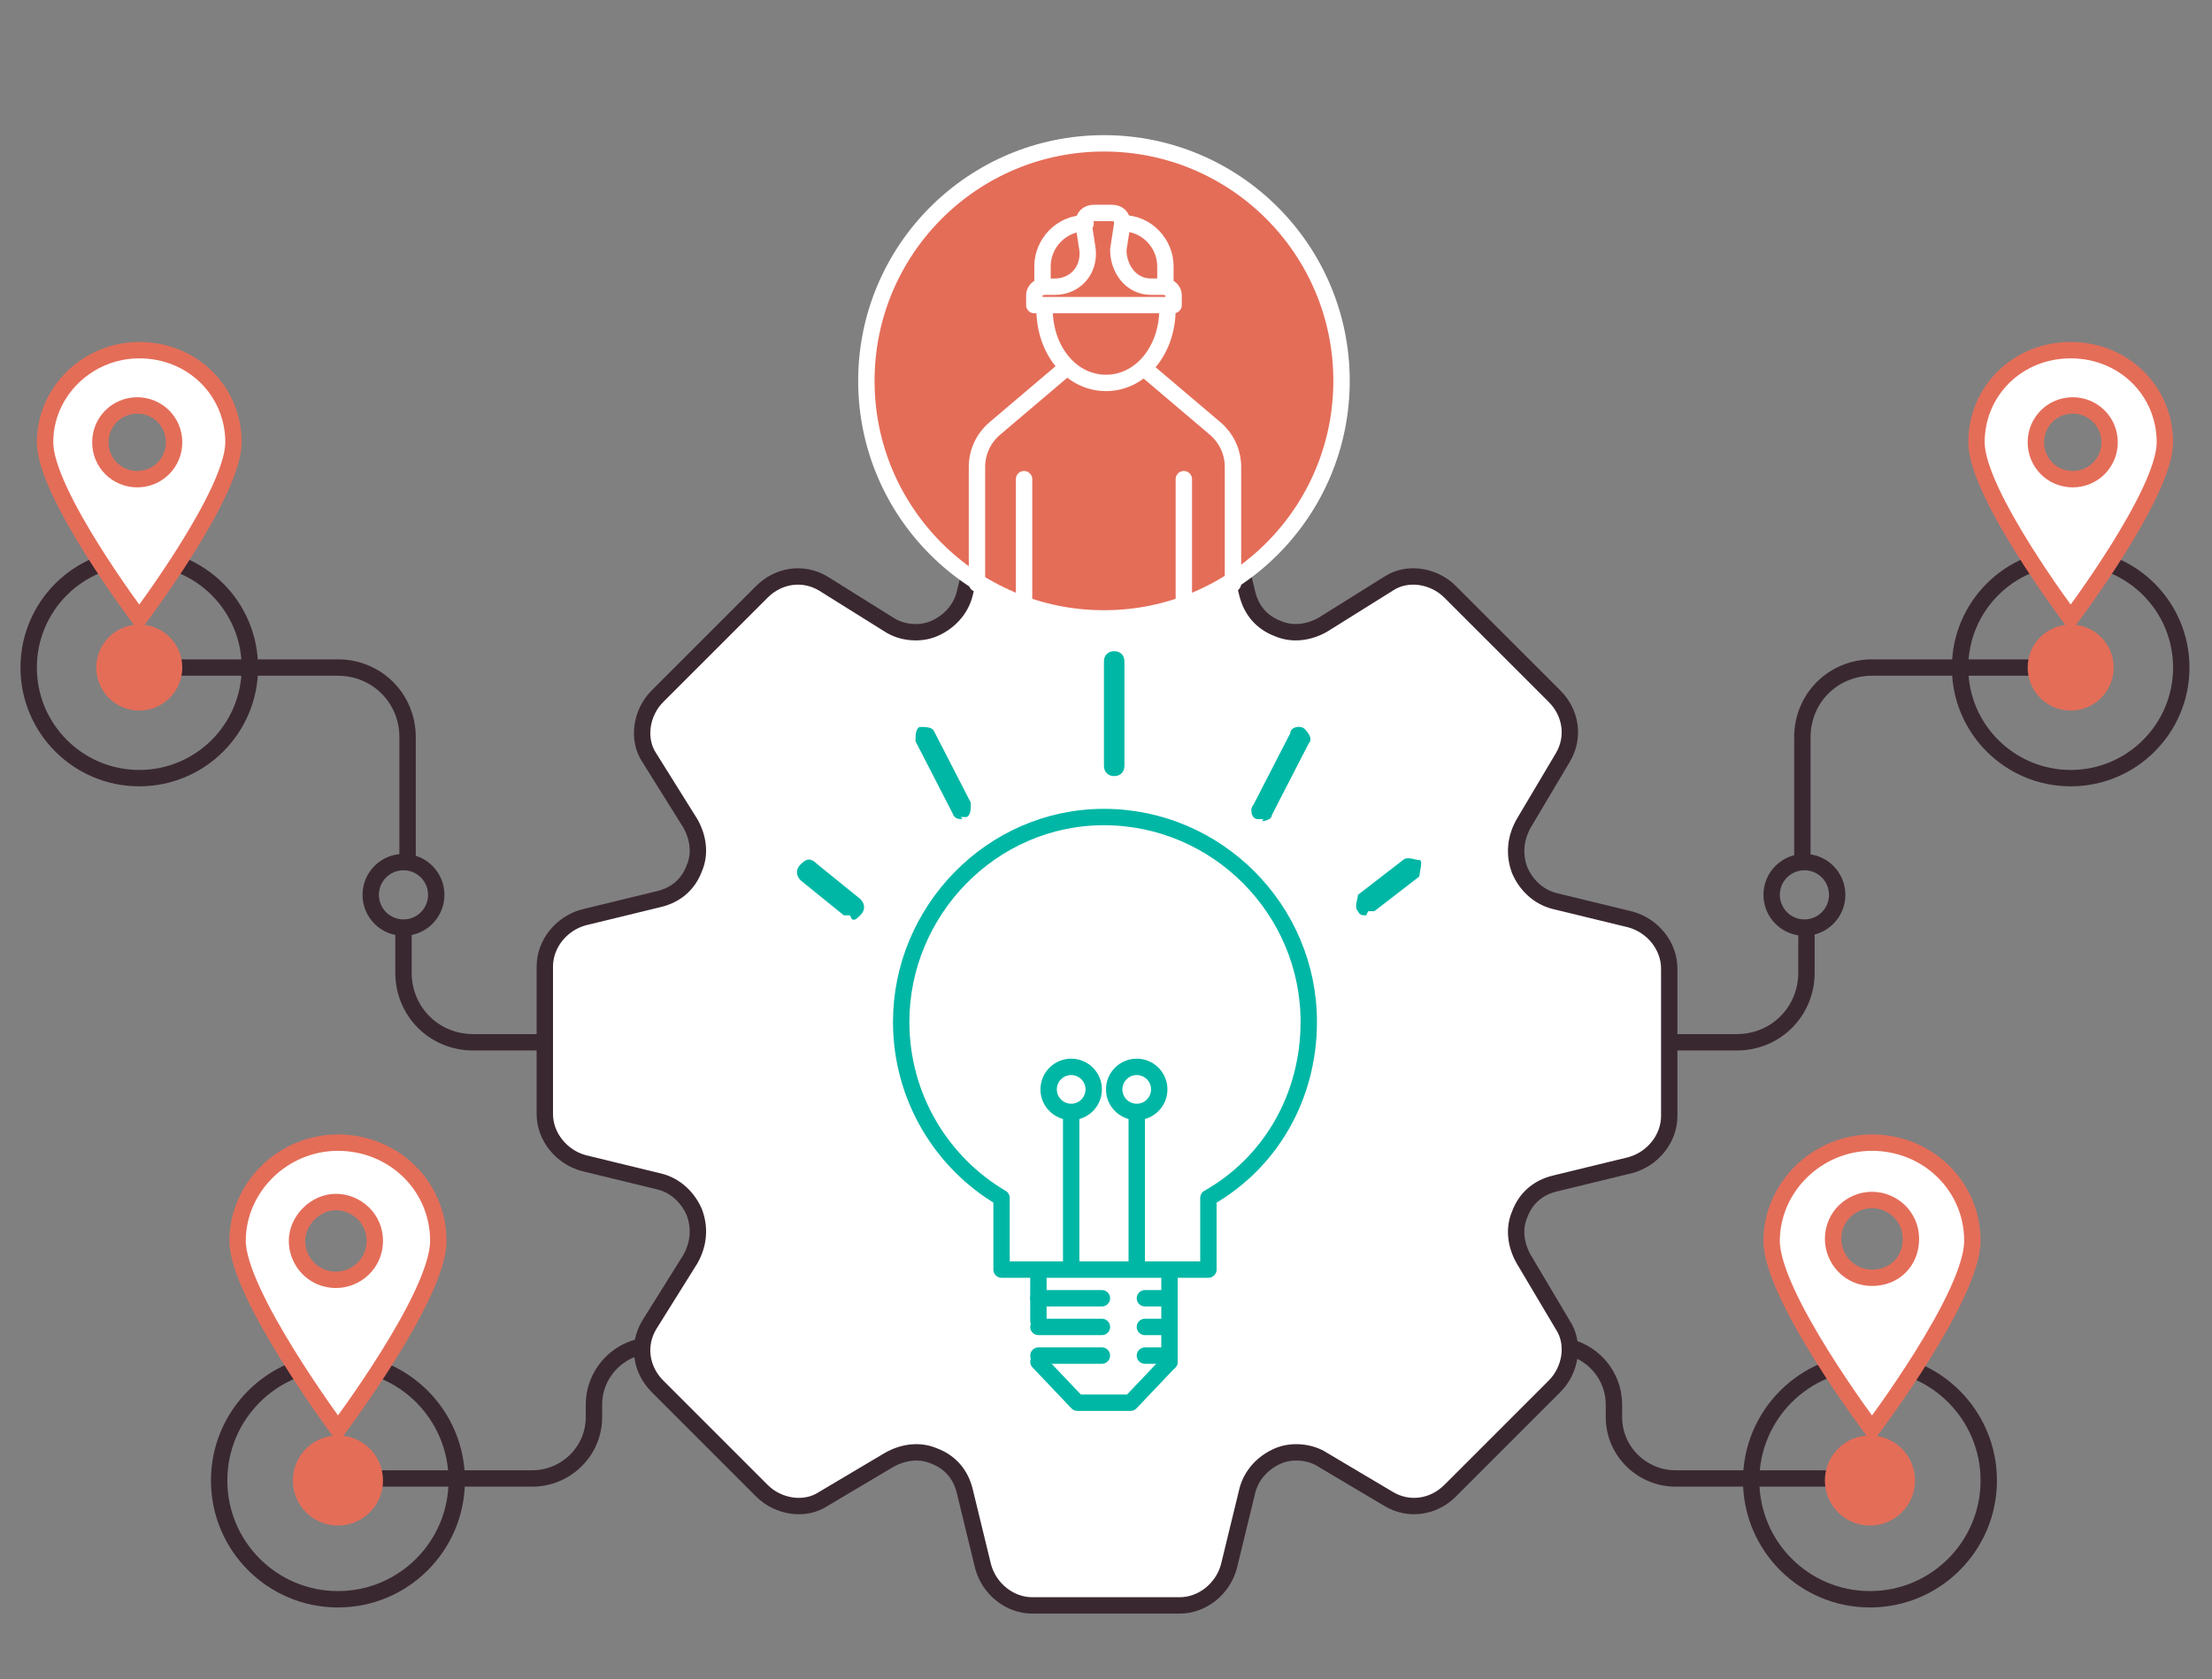
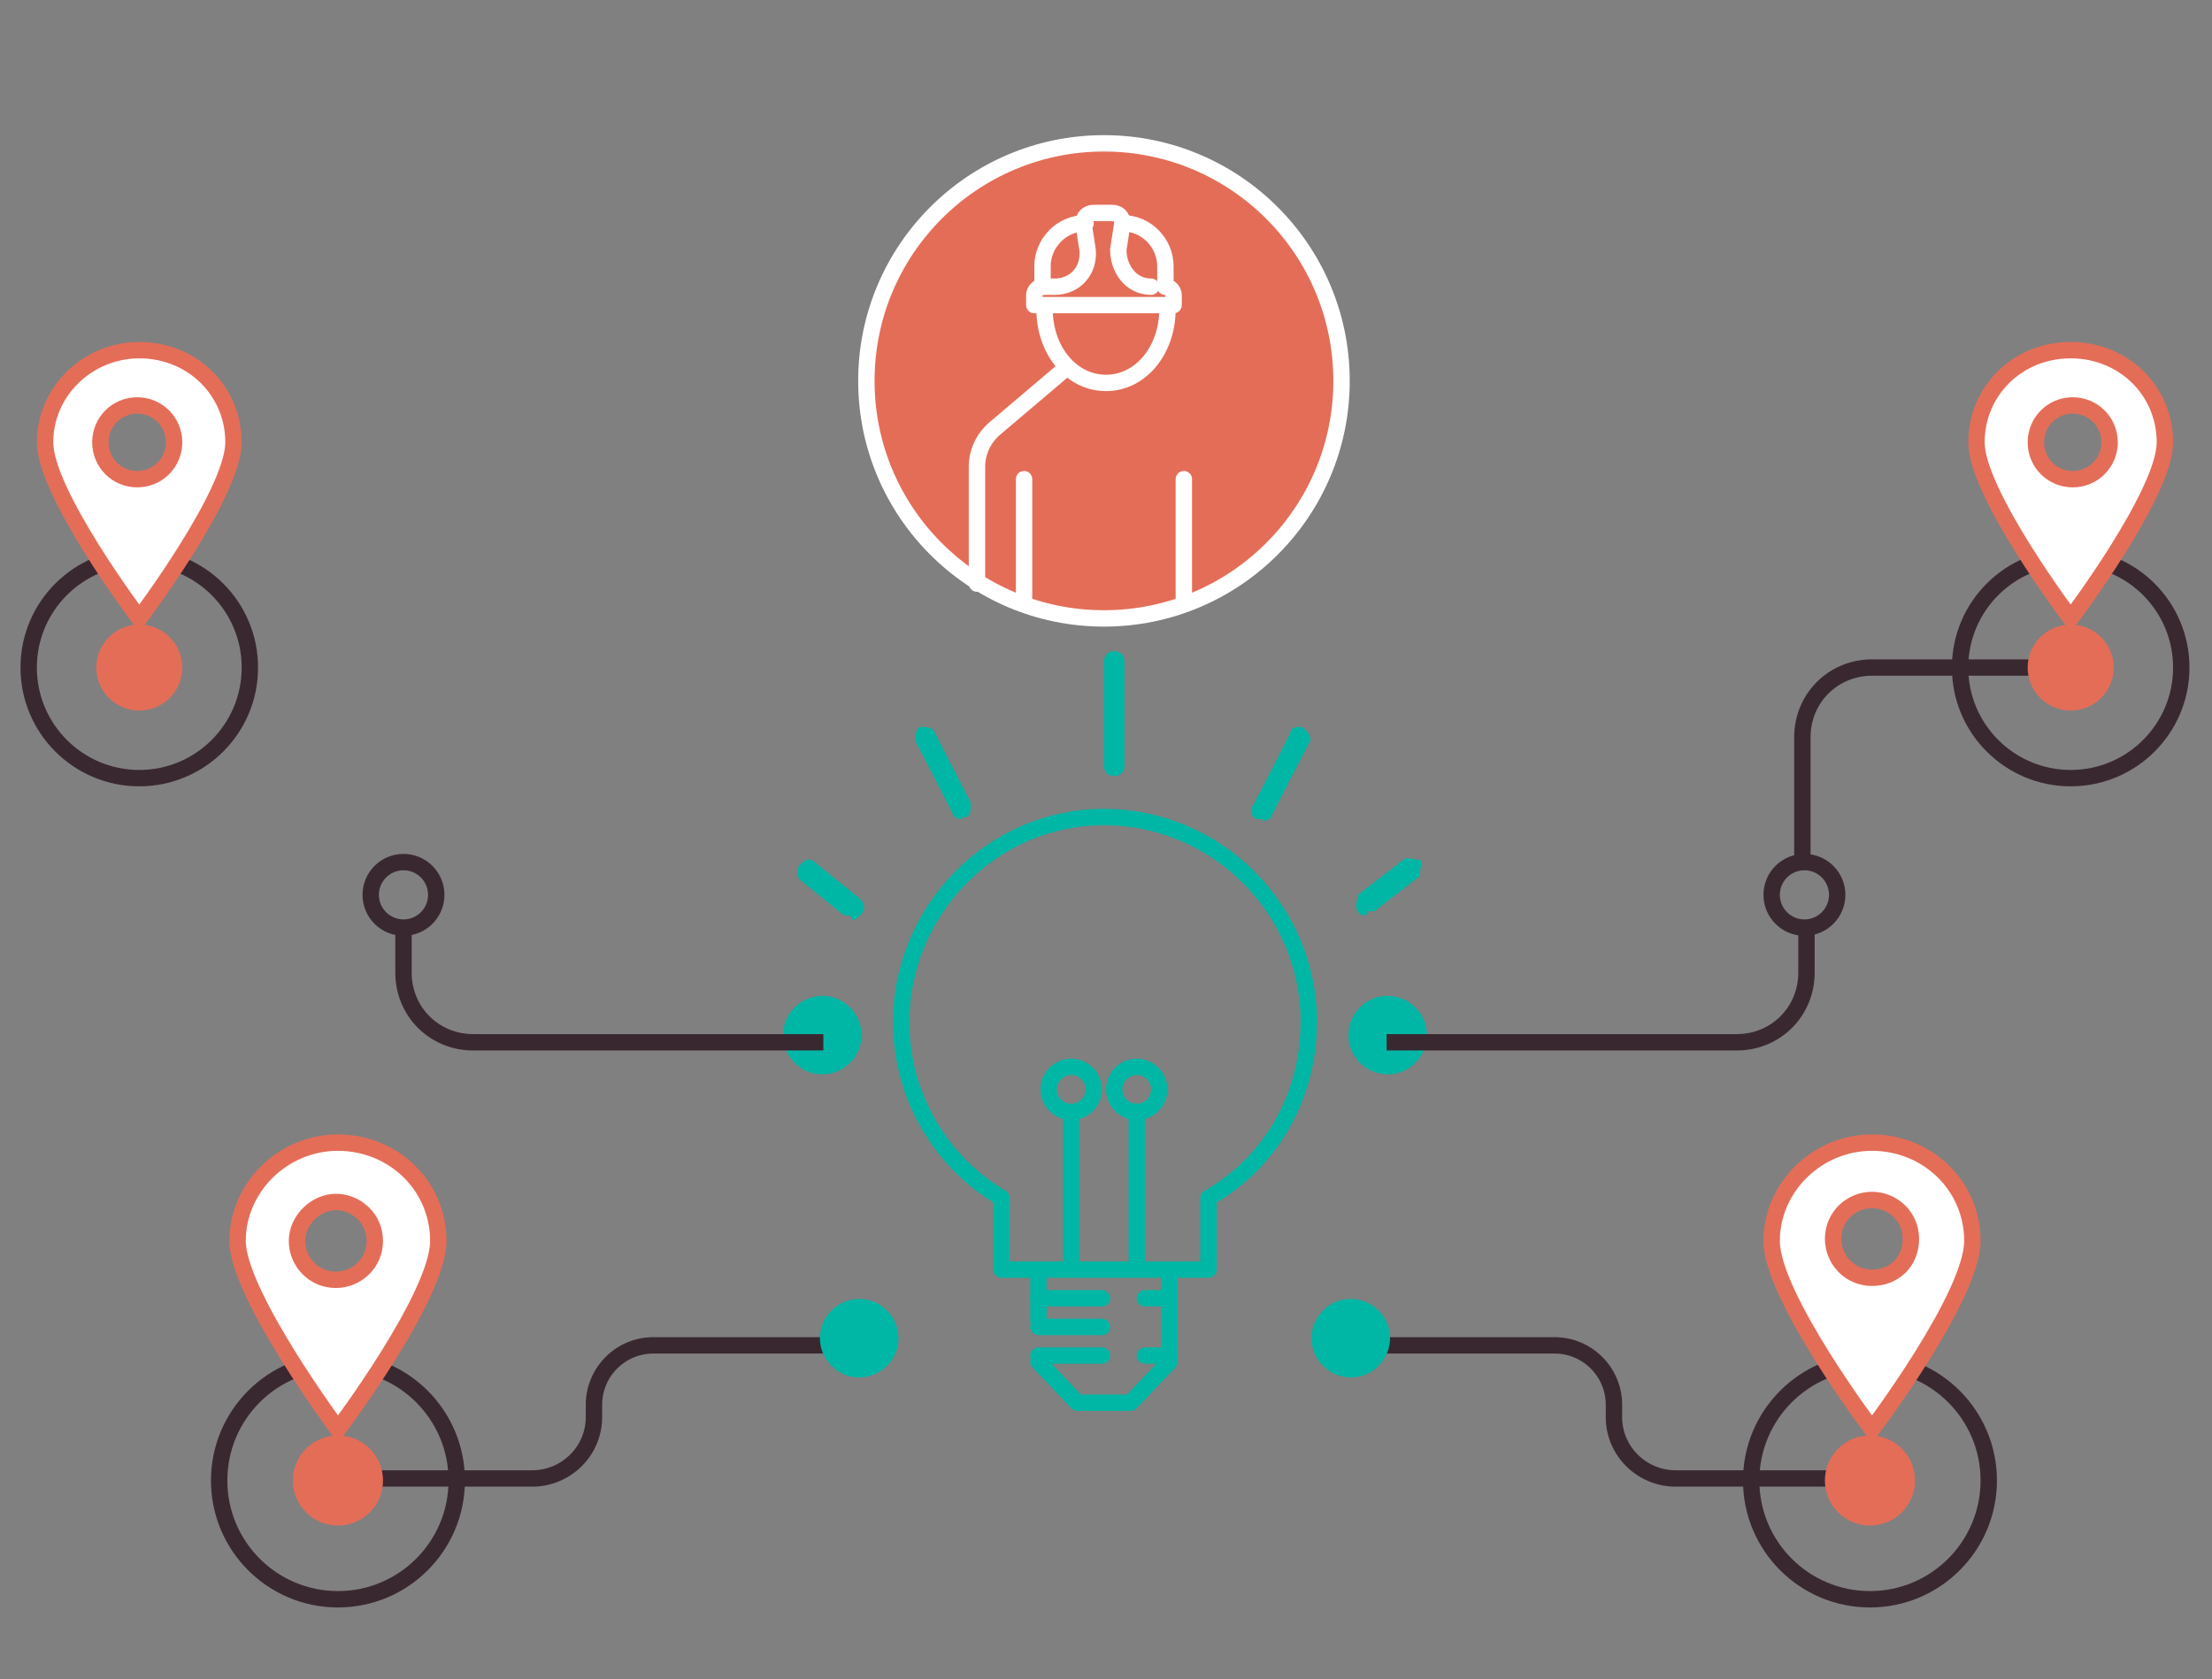
<svg xmlns="http://www.w3.org/2000/svg" id="Layer_1" version="1.1" viewBox="0 0 108 82">
  <rect x="0" y="0" width="108" height="82" fill="#808080" stroke="none" />
  <defs>
    <style>
      .st0, .st1, .st2, .st3, .st4, .st5, .st6, .st7 {
        stroke-width: .8px;
      }

      .st0, .st1, .st5, .st6, .st7 {
        stroke-linecap: round;
        stroke-linejoin: round;
      }

      .st0, .st8 {
        fill: #e46d58;
      }

      .st0, .st7 {
        stroke: #fff;
      }

      .st1, .st2, .st3, .st6 {
        stroke: #3a2831;
      }

      .st1, .st4 {
        fill: #fff;
      }

      .st2, .st3, .st5, .st6, .st7 {
        fill: none;
      }

      .st3, .st4 {
        stroke-miterlimit: 10;
      }

      .st4 {
        stroke: #e46d58;
      }

      .st5 {
        stroke: #00b7a5;
      }

      .st9 {
        fill: #00b7a5;
      }
    </style>
  </defs>
  <circle class="st6" cx="6.8" cy="32.6" r="5.4" />
  <path class="st4" d="M6.8,17.1c-2.5,0-4.6,2-4.6,4.5s4.6,8.6,4.6,8.6c0,0,4.6-6.1,4.6-8.6s-2-4.5-4.6-4.5ZM6.7,23.4c-1,0-1.8-.8-1.8-1.8s.8-1.8,1.8-1.8,1.8.8,1.8,1.8-.8,1.8-1.8,1.8Z" />
  <circle class="st6" cx="16.5" cy="72.3" r="5.8" />
  <path class="st4" d="M16.5,55.8c-2.7,0-4.9,2.2-4.9,4.8s4.9,9.2,4.9,9.2c0,0,4.9-6.5,4.9-9.2s-2.2-4.8-4.9-4.8ZM16.4,62.5c-1.1,0-1.9-.9-1.9-1.9s.9-1.9,1.9-1.9,1.9.8,1.9,1.9-.9,1.9-1.9,1.9Z" />
  <circle class="st2" cx="19.7" cy="43.7" r="1.6" />
  <path class="st9" d="M38.9,52c-.8-.7-.9-1.9-.2-2.7s1.9-.9,2.7-.2.9,1.9.2,2.7-1.9.9-2.7.2" />
-   <path class="st2" d="M6.7,32.6h9.8c1.9,0,3.4,1.5,3.4,3.4v6.1" />
  <path class="st2" d="M19.7,45.3v2.2c0,1.9,1.5,3.4,3.4,3.4h17.1" />
  <path class="st3" d="M42,65.7h-10.1c-1.6,0-2.9,1.3-2.9,2.9v.6c0,1.7-1.4,3-3,3h-9.5" />
  <path class="st9" d="M40.7,66.8c-.8-.7-.9-1.9-.2-2.7s1.9-.9,2.7-.2.9,1.9.2,2.7-1.9.9-2.7.2" />
  <circle class="st6" cx="101.1" cy="32.6" r="5.4" />
  <path class="st4" d="M96.5,21.6c0,2.5,4.6,8.6,4.6,8.6,0,0,4.6-6.1,4.6-8.6s-2-4.5-4.6-4.5-4.6,2-4.6,4.5ZM99.4,21.6c0-1,.8-1.8,1.8-1.8s1.8.8,1.8,1.8-.8,1.8-1.8,1.8-1.8-.8-1.8-1.8Z" />
  <circle class="st6" cx="91.3" cy="72.3" r="5.8" />
  <path class="st4" d="M86.5,60.6c0,2.7,4.9,9.2,4.9,9.2,0,0,4.9-6.5,4.9-9.2s-2.2-4.8-4.9-4.8-4.9,2.2-4.9,4.8ZM89.5,60.5c0-1.1.9-1.9,1.9-1.9s1.9.8,1.9,1.9-.8,1.9-1.9,1.9-1.9-.9-1.9-1.9Z" />
  <circle class="st2" cx="88.1" cy="43.7" r="1.6" />
  <path class="st9" d="M69,52c.8-.7.9-1.9.2-2.7s-1.9-.9-2.7-.2-.9,1.9-.2,2.7,1.9.9,2.7.2" />
  <path class="st2" d="M101.2,32.6h-9.8c-1.9,0-3.4,1.5-3.4,3.4v6.1" />
  <path class="st2" d="M88.2,45.3v2.2c0,1.9-1.5,3.4-3.4,3.4h-17.1" />
  <path class="st3" d="M65.8,65.7h10.1c1.6,0,2.9,1.3,2.9,2.9v.6c0,1.7,1.4,3,3,3h9.5" />
  <path class="st9" d="M67.2,66.8c.8-.7.9-1.9.2-2.7s-1.9-.9-2.7-.2c-.8.7-.9,1.9-.2,2.7.7.8,1.9.9,2.7.2" />
-   <path class="st1" d="M81.5,54.5v-7.2c0-1.1-.8-2.1-1.9-2.4l-3.7-.9c-.8-.2-1.4-.8-1.7-1.5h0c-.3-.8-.2-1.6.2-2.3l1.9-3.2c.6-1,.4-2.2-.4-3l-5.1-5.1c-.8-.8-2.1-1-3-.4l-3.2,2c-.7.4-1.5.5-2.2.2h0c-.8-.3-1.3-.9-1.5-1.7l-.9-3.7c-.3-1.1-1.3-1.9-2.4-1.9h-7.2c-1.1,0-2.1.8-2.4,1.9l-.9,3.7c-.2.8-.8,1.4-1.5,1.7h0c-.7.3-1.6.2-2.2-.2l-3.2-2c-1-.6-2.2-.4-3,.4l-5.1,5.1c-.8.8-1,2.1-.4,3l2,3.2c.4.7.5,1.5.2,2.2h0c-.3.8-.9,1.3-1.7,1.5l-3.7.9c-1.1.3-1.9,1.3-1.9,2.4v7.2c0,1.1.8,2.1,1.9,2.4l3.7.9c.8.2,1.4.8,1.7,1.5h0c.3.8.2,1.6-.2,2.3l-2,3.2c-.6,1-.4,2.2.4,3l5.1,5.1c.8.8,2.1,1,3,.4l3.2-1.9c.7-.4,1.5-.5,2.2-.2h0c.8.3,1.3.9,1.5,1.7l.9,3.7c.3,1.1,1.3,1.9,2.4,1.9h7.2c1.1,0,2.1-.8,2.4-1.9l.9-3.7c.2-.8.8-1.4,1.5-1.7h0c.7-.3,1.6-.2,2.2.2l3.2,1.9c1,.6,2.2.4,3-.4l5.1-5.1c.8-.8,1-2.1.4-3l-1.9-3.2c-.4-.7-.5-1.5-.2-2.2h0c.3-.8.9-1.3,1.7-1.5l3.7-.9c1.1-.3,1.9-1.3,1.9-2.4Z" />
  <line class="st5" x1="52.3" y1="61.6" x2="52.3" y2="54.5" />
  <circle class="st5" cx="52.3" cy="53.2" r="1.1" />
  <line class="st5" x1="55.5" y1="61.6" x2="55.5" y2="54.5" />
  <circle class="st5" cx="55.5" cy="53.2" r="1.1" />
  <path class="st5" d="M44,49.9c0,3.7,2,6.9,4.9,8.6v3.5h10.1v-3.5c3-1.7,4.9-4.9,4.9-8.6,0-5.5-4.5-10-10-10s-9.9,4.6-9.9,10Z" />
  <line class="st5" x1="50.7" y1="64.5" x2="50.7" y2="62.1" />
  <line class="st5" x1="57.1" y1="62.1" x2="57.1" y2="66.5" />
  <polyline class="st5" points="50.7 66.5 52.6 68.5 55.2 68.5 57.1 66.5" />
  <line class="st5" x1="55.9" y1="63.4" x2="57" y2="63.4" />
  <line class="st5" x1="50.7" y1="63.4" x2="53.8" y2="63.4" />
-   <line class="st5" x1="55.9" y1="64.8" x2="57" y2="64.8" />
  <line class="st5" x1="50.7" y1="64.8" x2="53.8" y2="64.8" />
  <line class="st5" x1="55.9" y1="66.2" x2="57" y2="66.2" />
  <line class="st5" x1="50.7" y1="66.2" x2="53.8" y2="66.2" />
  <circle class="st0" cx="53.9" cy="18.6" r="11.6" />
  <path class="st9" d="M54.4,37.9c-.3,0-.5-.2-.5-.5v-5.1c0-.3.2-.5.5-.5s.5.2.5.5v5.1c0,.3-.2.5-.5.5Z" />
  <path class="st9" d="M61.7,40h-.3c-.3,0-.4-.5-.2-.7l1.8-3.5c0-.3.5-.4.7-.2s.4.5.2.7l-1.8,3.5c0,.2-.3.3-.5.3h0Z" />
  <path class="st9" d="M47,40c-.2,0-.4,0-.5-.3l-1.8-3.5c0-.3,0-.6.2-.7.3,0,.6,0,.7.2l1.8,3.5c0,.3,0,.6-.2.7h-.3,0Z" />
  <path class="st9" d="M41.5,44.7c0,0-.2,0-.3,0l-2.1-1.7c-.2-.2-.3-.5,0-.8s.5-.3.8,0l2.1,1.7c.2.2.3.5,0,.8s-.3.2-.4.2h0Z" />
  <path class="st9" d="M66.7,44.7c-.2,0-.3,0-.4-.2-.2-.2,0-.6,0-.8l2.2-1.7c.2-.2.6,0,.8,0s0,.6,0,.8l-2.2,1.7s-.2,0-.3,0h0Z" />
  <polyline class="st7" points="57.8 23.4 57.8 24.8 57.8 29.2" />
  <polyline class="st7" points="50 23.4 50 24.8 50 29.2" />
-   <path class="st7" d="M56,18.1l3.3,2.8c.6.5.9,1.2.9,1.9v5.7" />
  <path class="st7" d="M51.9,18.1l-3.3,2.8c-.6.5-.9,1.2-.9,1.9v5.7" />
  <path class="st7" d="M51,15.1c0,2,1.3,3.6,3,3.6s3-1.6,3-3.6" />
  <path class="st7" d="M50.9,14h.6c1,0,1.7-.8,1.6-1.8l-.2-1.3" />
  <path class="st7" d="M50.9,14h0c-.2,0-.4.2-.4.4v.5h6.8v-.5c0-.2-.2-.4-.4-.4" />
  <path class="st7" d="M54.8,10.9c0-.3-.2-.5-.5-.5h-.9c-.3,0-.5.2-.5.5h0" />
-   <path class="st7" d="M54.8,10.9l-.2,1.3c0,.9.6,1.8,1.6,1.8h.7" />
+   <path class="st7" d="M54.8,10.9l-.2,1.3c0,.9.6,1.8,1.6,1.8" />
  <path class="st7" d="M56.9,14v-1c0-1.1-.9-2.1-2.1-2.1h0" />
  <path class="st7" d="M50.9,14v-1c0-1.1.9-2.1,2.1-2.1" />
  <path class="st7" d="M53,10.9h0" />
  <circle class="st8" cx="6.8" cy="32.6" r="2.1" />
  <circle class="st8" cx="16.5" cy="72.3" r="2.2" />
  <circle class="st8" cx="101.1" cy="32.6" r="2.1" />
  <circle class="st8" cx="91.3" cy="72.3" r="2.2" />
</svg>